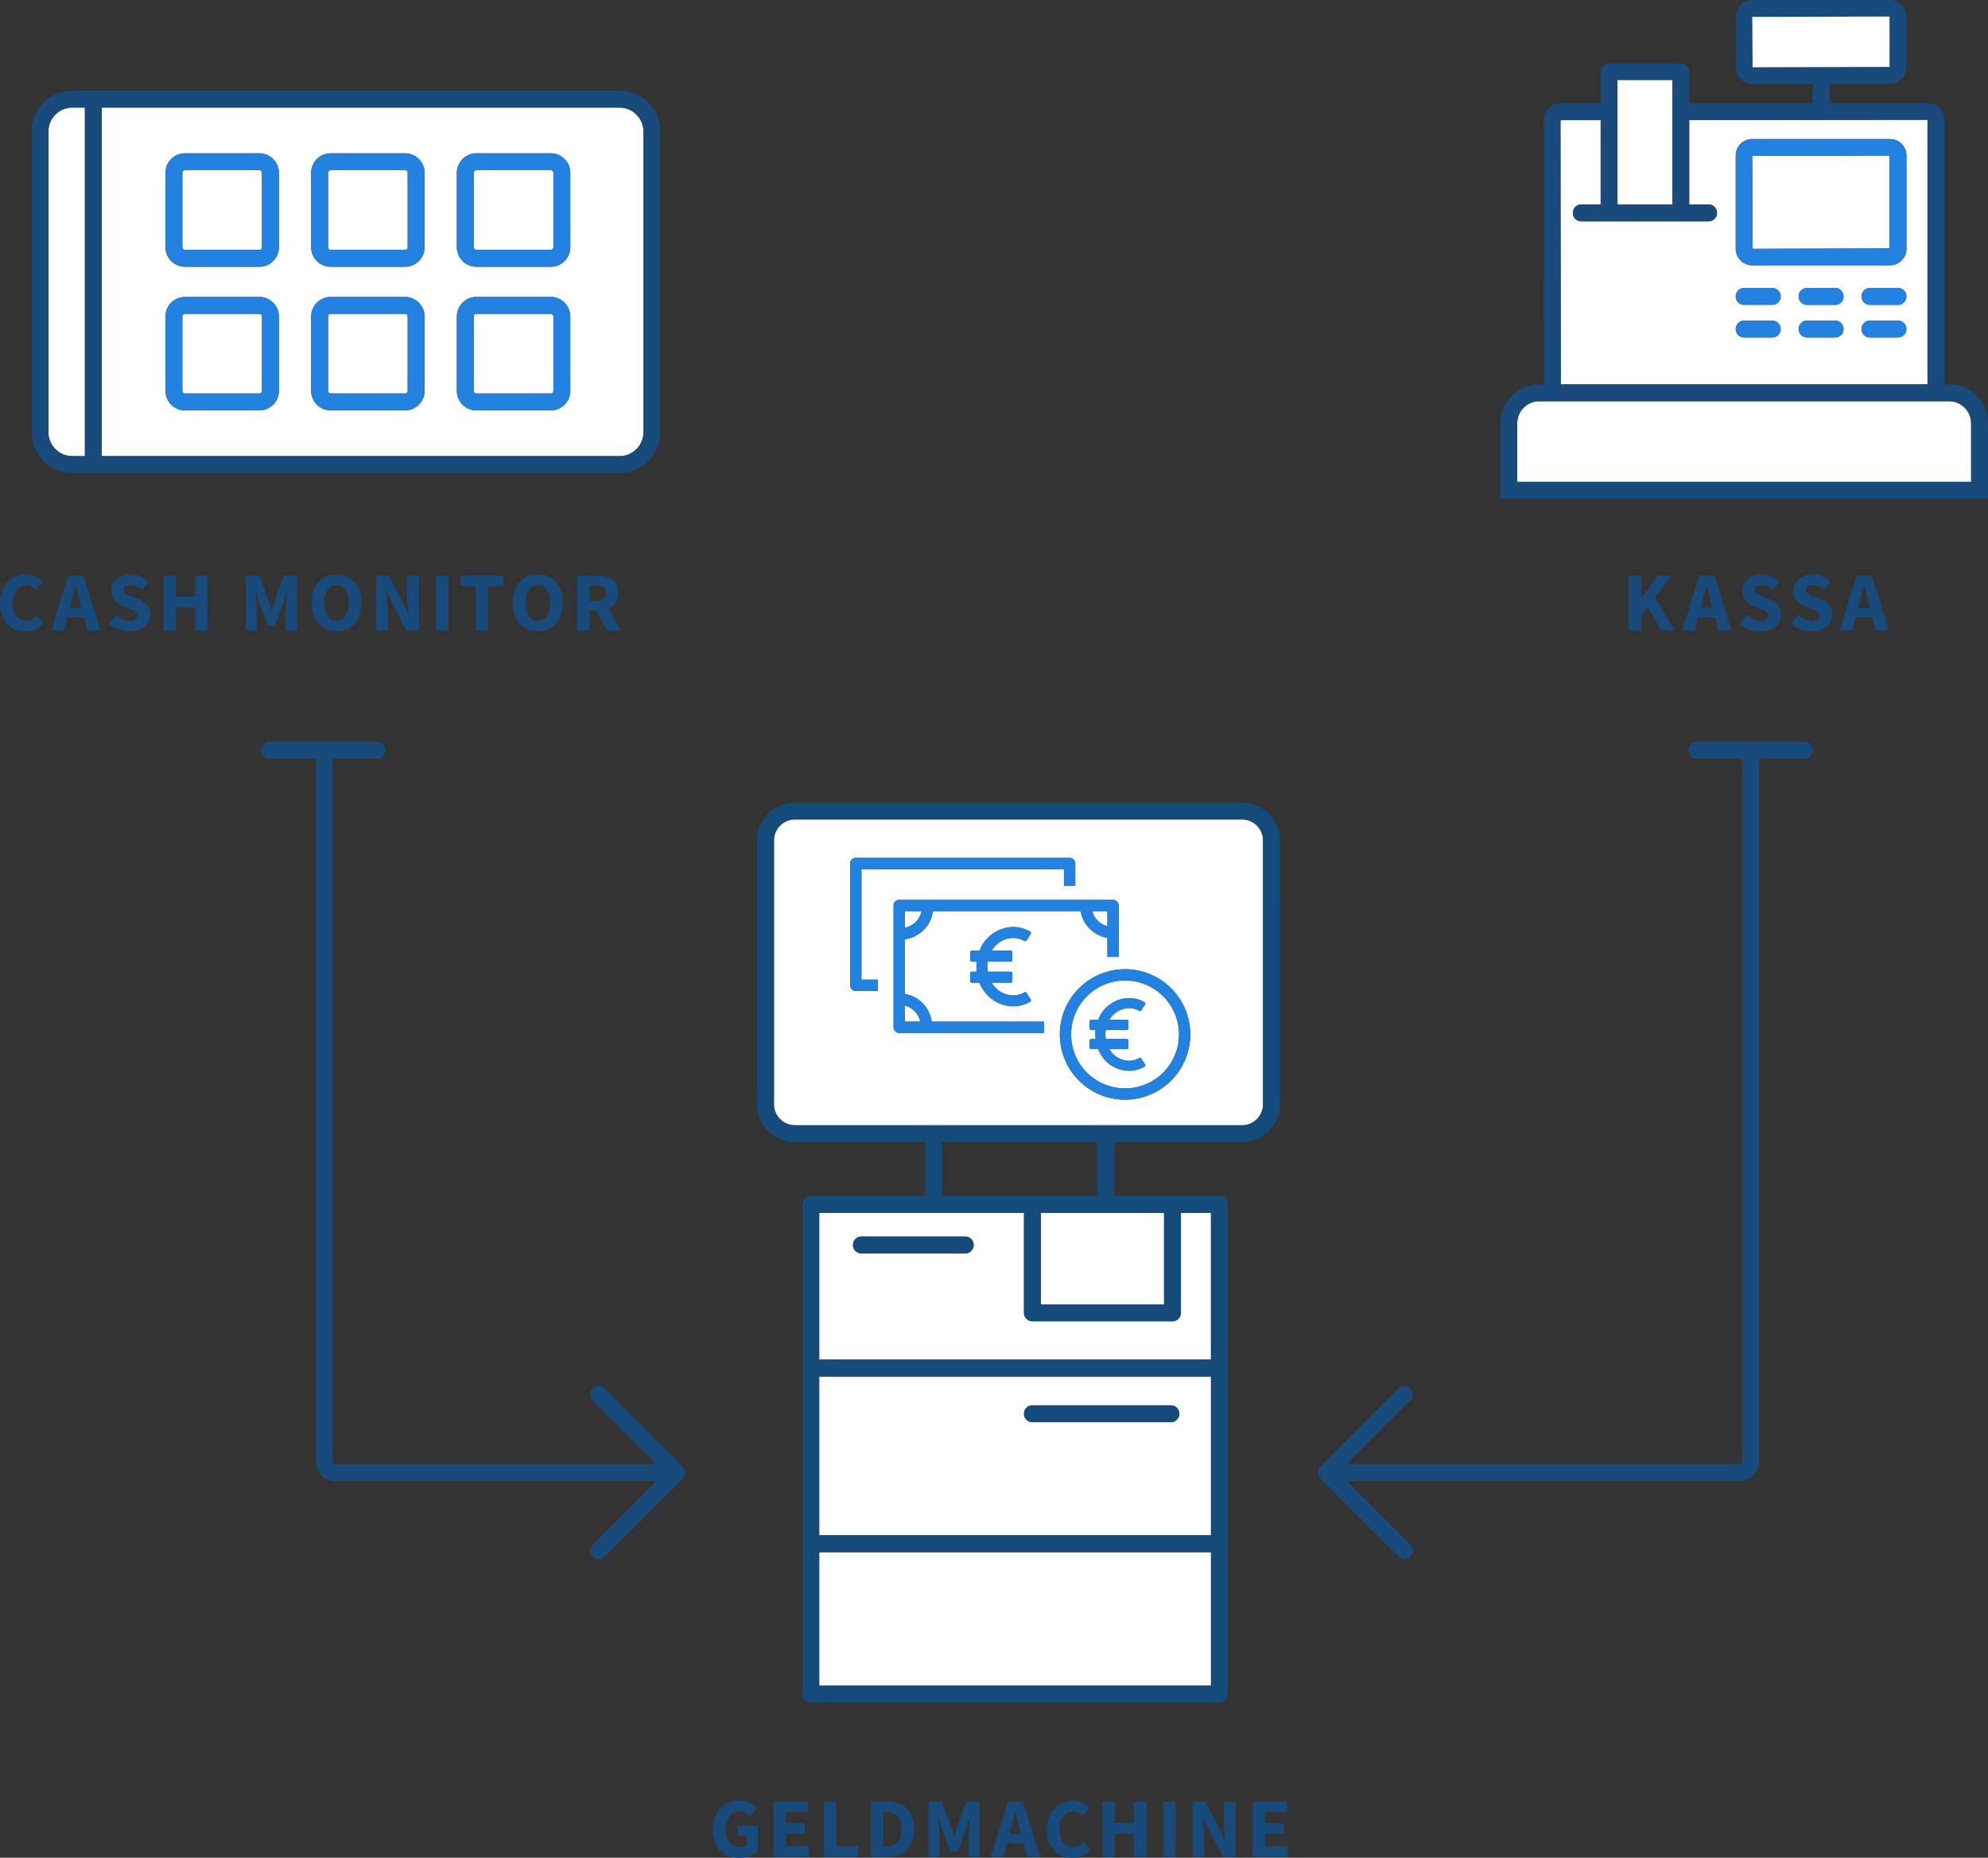
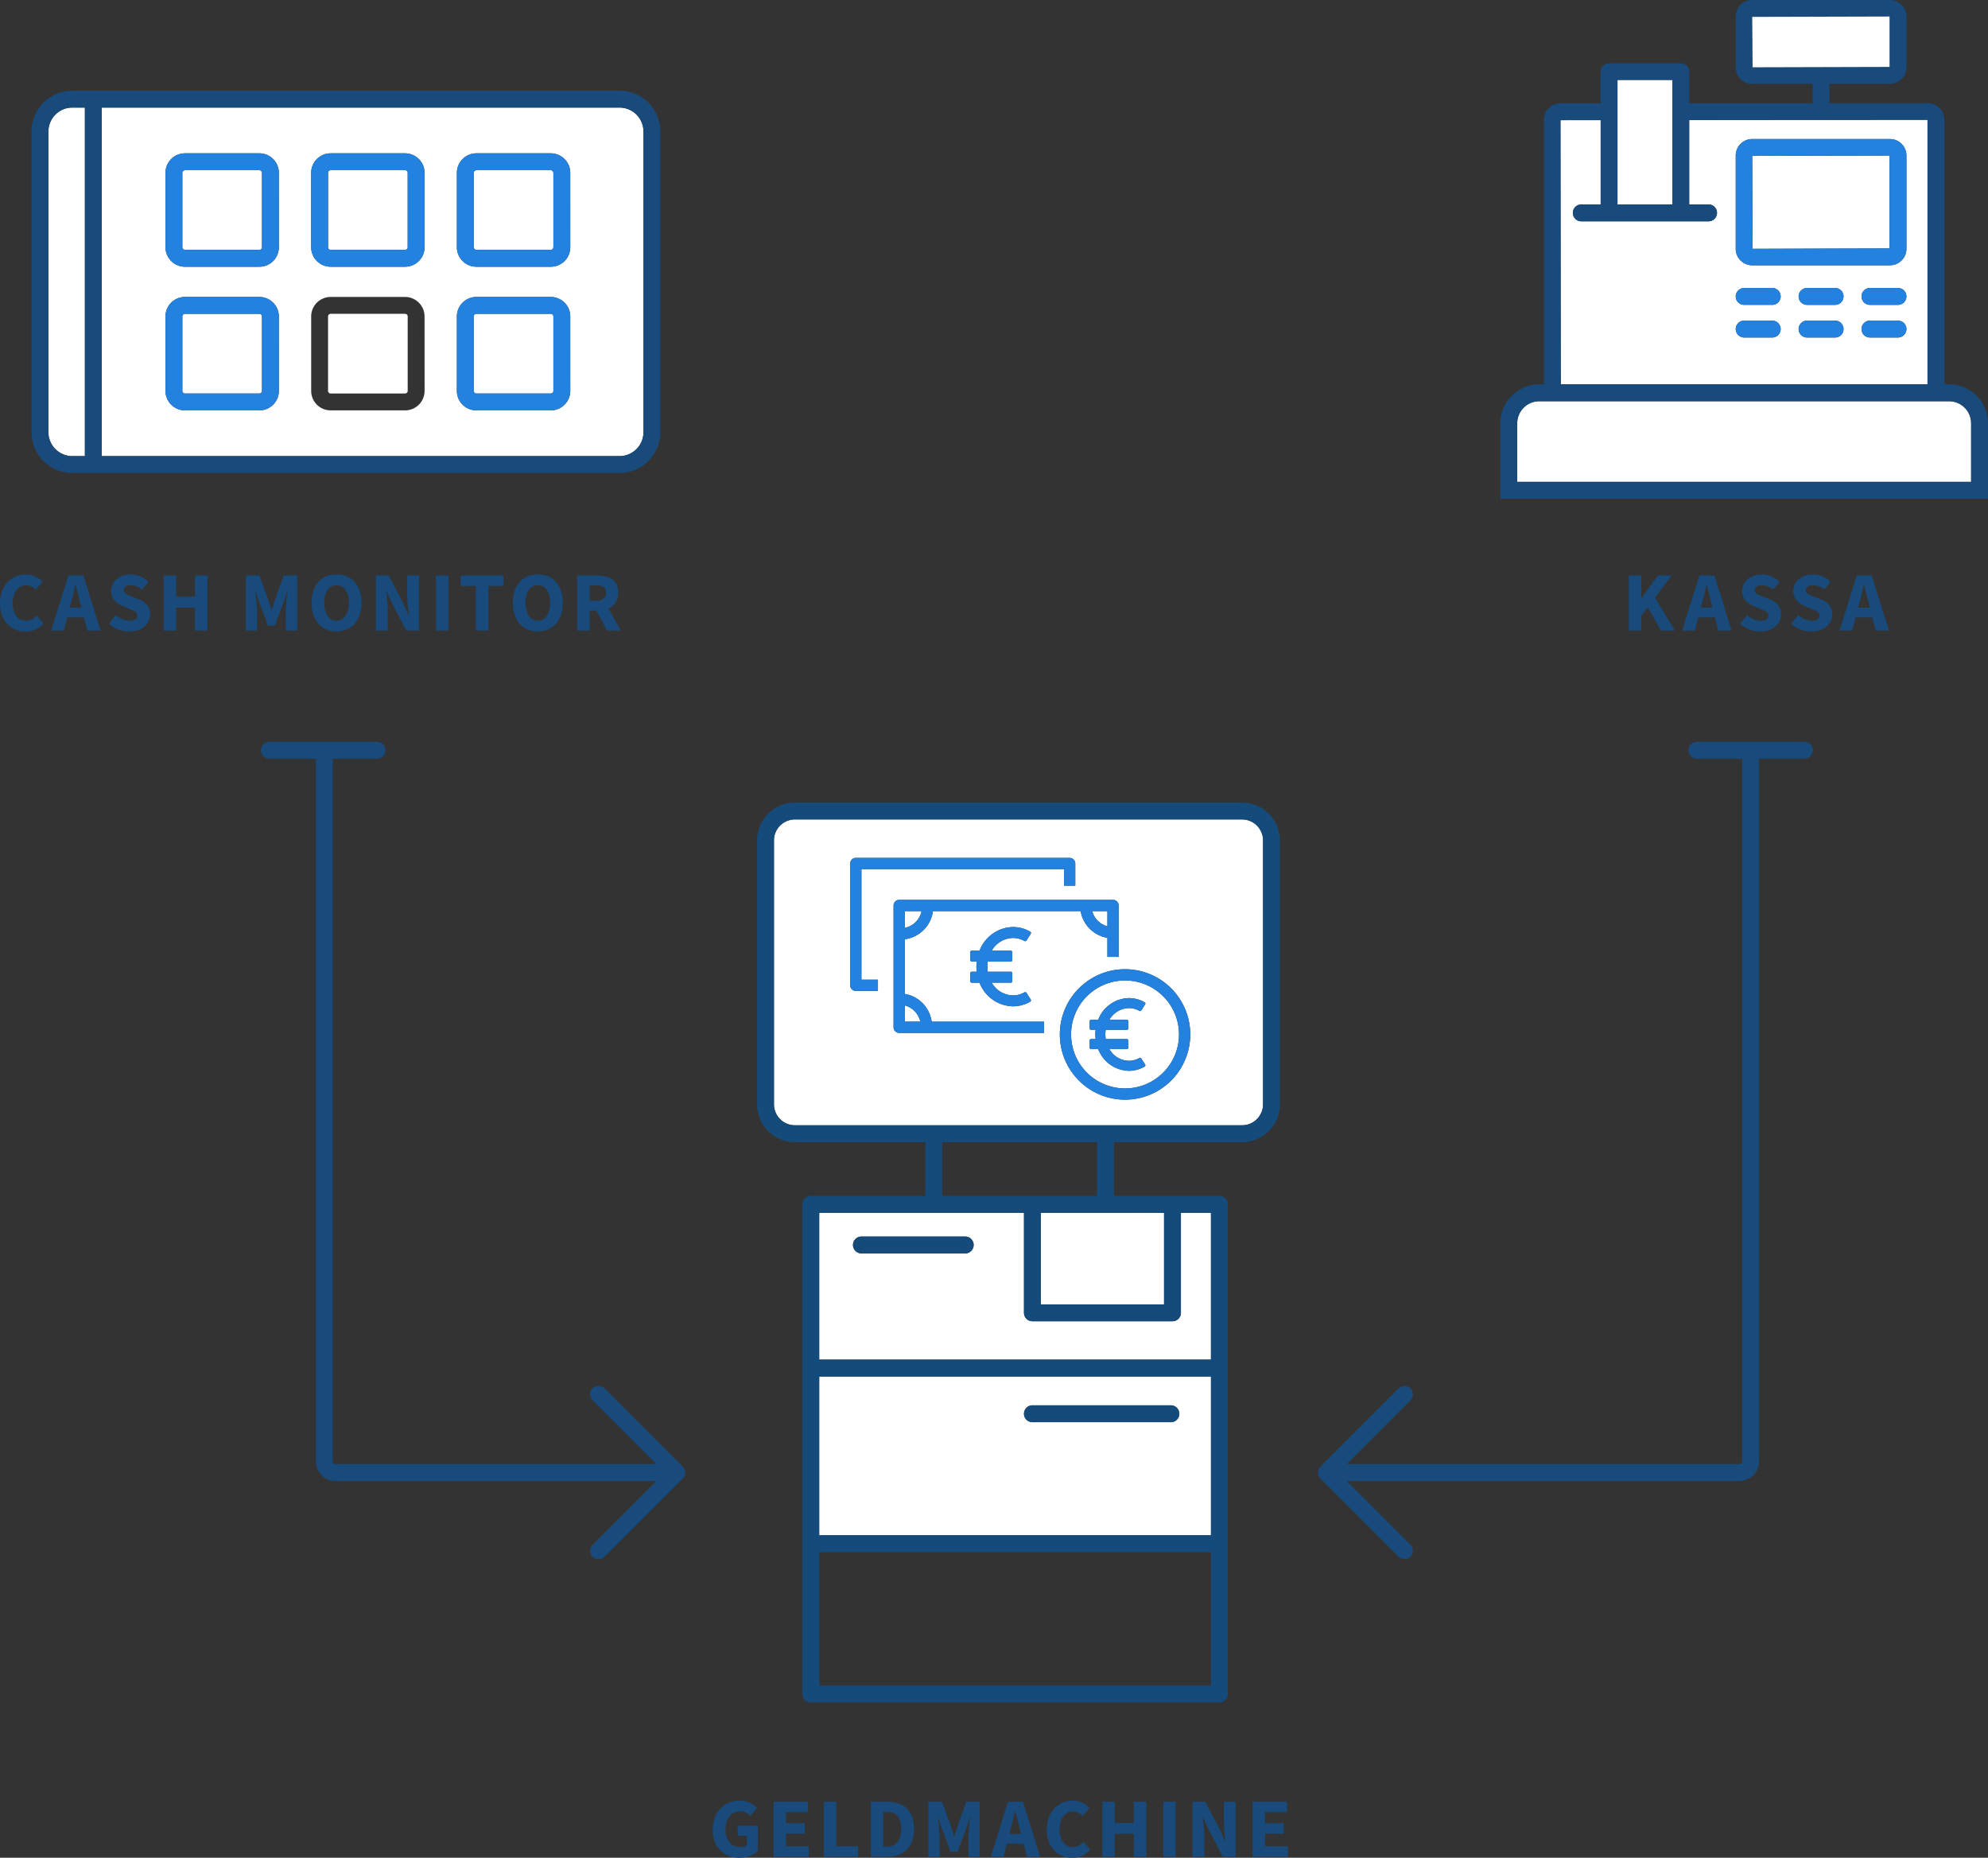
<svg xmlns="http://www.w3.org/2000/svg" width="353.38" height="330.152" viewBox="0 0 353.38 330.152">
  <rect x="0" y="0" width="353.38" height="330.152" fill="#333333" stroke="none" />
  <g id="Group_5590" data-name="Group 5590" transform="translate(-39.798 -532.538)">
    <path id="Path_1493" data-name="Path 1493" d="M99.62,636.535a1.851,1.851,0,0,0-1.589.825,3.919,3.919,0,0,0-.585,2.3A4.129,4.129,0,0,0,98.031,642a1.9,1.9,0,0,0,3.18,0,4.137,4.137,0,0,0,.585-2.348,3.927,3.927,0,0,0-.585-2.3A1.853,1.853,0,0,0,99.62,636.535Z" fill="none" />
    <path id="Path_1494" data-name="Path 1494" d="M53.651,638.081c-.13-.551-.26-1.08-.39-1.591H53.2q-.18.781-.368,1.6t-.4,1.553l-.24.9h2.085l-.225-.9Q53.845,638.9,53.651,638.081Z" fill="none" />
    <path id="Path_1495" data-name="Path 1495" d="M234.81,745.075v-9.557H207.288v9.557H234.81Z" fill="none" />
    <path id="Path_1496" data-name="Path 1496" d="M220.672,856q-.195-.825-.39-1.59h-.06q-.18.78-.367,1.6t-.4,1.552l-.24.9H221.3l-.225-.9Q220.867,856.824,220.672,856Z" fill="none" />
    <path id="Path_1497" data-name="Path 1497" d="M199.235,855.167a2.054,2.054,0,0,0-.87-.5,4.073,4.073,0,0,0-1.141-.15H196.8v6.21h.419a3.7,3.7,0,0,0,1.141-.165,2.1,2.1,0,0,0,.87-.533,2.509,2.509,0,0,0,.562-.967,4.691,4.691,0,0,0,.2-1.485,4.572,4.572,0,0,0-.2-1.463A2.374,2.374,0,0,0,199.235,855.167Z" fill="none" />
-     <path id="Path_1498" data-name="Path 1498" d="M135.4,636.535a1.852,1.852,0,0,0-1.59.825,3.92,3.92,0,0,0-.584,2.3,4.129,4.129,0,0,0,.584,2.348,1.9,1.9,0,0,0,3.181,0,4.137,4.137,0,0,0,.585-2.348,3.927,3.927,0,0,0-.585-2.3A1.853,1.853,0,0,0,135.4,636.535Z" fill="none" />
    <path id="Path_1499" data-name="Path 1499" d="M371.54,638.081c-.129-.551-.259-1.08-.389-1.591h-.061q-.178.781-.367,1.6t-.4,1.553l-.241.9h2.085l-.224-.9Q371.734,638.9,371.54,638.081Z" fill="none" />
    <path id="Path_1500" data-name="Path 1500" d="M343.98,639.641q-.212-.736-.4-1.56c-.13-.551-.26-1.08-.39-1.591h-.061q-.178.781-.367,1.6t-.4,1.553l-.24.9H344.2Z" fill="none" />
    <path id="Path_1501" data-name="Path 1501" d="M147.071,636.851a2.528,2.528,0,0,0-1.327-.286H144.6v2.746h1.141a2.071,2.071,0,0,0,1.327-.368,1.311,1.311,0,0,0,.458-1.087A1.089,1.089,0,0,0,147.071,636.851Z" fill="none" />
    <path id="Path_1502" data-name="Path 1502" d="M382.424,600.845V553.83l-42.358.043v14.995h3.441a1.5,1.5,0,0,1,0,3H320.884a1.5,1.5,0,0,1,0-3h3.443V553.889l-7.146.008.055,46.948ZM366,592.518h-4.984a1.5,1.5,0,0,1,0-3H366a1.5,1.5,0,0,1,0,3Zm0-5.8h-4.984a1.5,1.5,0,0,1,0-3H366a1.5,1.5,0,0,1,0,3Zm11.179,5.8h-4.984a1.5,1.5,0,0,1,0-3h4.984a1.5,1.5,0,0,1,0,3Zm0-5.8h-4.984a1.5,1.5,0,0,1,0-3h4.984a1.5,1.5,0,0,1,0,3Zm-28.842-26.539a2.938,2.938,0,0,1,2.933-2.934h24.476a2.937,2.937,0,0,1,2.933,2.934v16.572a2.936,2.936,0,0,1-2.933,2.933H351.269a2.937,2.937,0,0,1-2.933-2.933Zm1.5,23.539h4.985a1.5,1.5,0,0,1,0,3h-4.985a1.5,1.5,0,0,1,0-3Zm0,5.8h4.985a1.5,1.5,0,0,1,0,3h-4.985a1.5,1.5,0,0,1,0-3Z" fill="#fff" />
    <path id="Path_1503" data-name="Path 1503" d="M375.678,576.684v-16.5l-24.409.066.067,16.506Z" fill="#fff" />
    <path id="Path_1504" data-name="Path 1504" d="M386.265,603.845H313.407a3.916,3.916,0,0,0-3.912,3.912v10.414h80.683V607.757A3.917,3.917,0,0,0,386.265,603.845Z" fill="#fff" />
    <path id="Path_1505" data-name="Path 1505" d="M386.265,600.845h-.841V553.83a2.936,2.936,0,0,0-2.932-2.933H365.007v-3.466h10.738a2.937,2.937,0,0,0,2.933-2.934v-9.025a2.937,2.937,0,0,0-2.933-2.934H351.269a2.937,2.937,0,0,0-2.933,2.934V544.5a2.938,2.938,0,0,0,2.933,2.934h10.738V550.9H340.066v-5.616a1.5,1.5,0,0,0-1.5-1.5H325.827a1.5,1.5,0,0,0-1.5,1.5V550.9h-7.146a2.938,2.938,0,0,0-2.934,2.933v47.015h-.84a6.919,6.919,0,0,0-6.912,6.912v13.414h86.683V607.757A6.92,6.92,0,0,0,386.265,600.845ZM351.336,544.5l-.067-8.959,24.409-.066v8.959Zm-24.009,2.284h9.739v22.087h-9.739Zm-3,7.108v14.979h-3.443a1.5,1.5,0,0,0,0,3h22.623a1.5,1.5,0,0,0,0-3h-3.441V553.873l42.358-.043v47.015H317.236l-.055-46.948Zm65.851,64.282H309.495V607.757a3.916,3.916,0,0,1,3.912-3.912h72.858a3.917,3.917,0,0,1,3.913,3.912Z" fill="#184a7b" />
    <path id="Path_1506" data-name="Path 1506" d="M351.269,579.684h24.476a2.936,2.936,0,0,0,2.933-2.933V560.179a2.937,2.937,0,0,0-2.933-2.934H351.269a2.938,2.938,0,0,0-2.933,2.934v16.572A2.937,2.937,0,0,0,351.269,579.684Zm24.409-19.505v16.505l-24.342.067-.067-16.506Z" fill="#2382df" />
-     <path id="Path_1507" data-name="Path 1507" d="M375.678,535.472l-24.409.066.067,8.959,24.342-.066Z" fill="#fff" />
+     <path id="Path_1507" data-name="Path 1507" d="M375.678,535.472l-24.409.066.067,8.959,24.342-.066" fill="#fff" />
    <rect id="Rectangle_5113" data-name="Rectangle 5113" width="9.739" height="22.087" transform="translate(327.327 546.781)" fill="#fff" />
    <path id="Path_1508" data-name="Path 1508" d="M349.836,586.718h4.985a1.5,1.5,0,0,0,0-3h-4.985a1.5,1.5,0,0,0,0,3Z" fill="#2382df" />
    <path id="Path_1509" data-name="Path 1509" d="M349.836,592.518h4.985a1.5,1.5,0,0,0,0-3h-4.985a1.5,1.5,0,0,0,0,3Z" fill="#2382df" />
    <path id="Path_1510" data-name="Path 1510" d="M366,583.718h-4.984a1.5,1.5,0,0,0,0,3H366a1.5,1.5,0,0,0,0-3Z" fill="#2382df" />
    <path id="Path_1511" data-name="Path 1511" d="M366,589.518h-4.984a1.5,1.5,0,0,0,0,3H366a1.5,1.5,0,0,0,0-3Z" fill="#2382df" />
    <path id="Path_1512" data-name="Path 1512" d="M377.178,583.718h-4.984a1.5,1.5,0,0,0,0,3h4.984a1.5,1.5,0,0,0,0-3Z" fill="#2382df" />
    <path id="Path_1513" data-name="Path 1513" d="M377.178,589.518h-4.984a1.5,1.5,0,0,0,0,3h4.984a1.5,1.5,0,0,0,0-3Z" fill="#2382df" />
    <path id="Path_1514" data-name="Path 1514" d="M329.336,634.811v9.78h2.205v-2.625l1.141-1.5,2.385,4.125h2.415l-3.5-5.88,2.955-3.9h-2.43l-2.91,4h-.061v-4Z" fill="#184a7b" />
    <path id="Path_1515" data-name="Path 1515" d="M341.669,642.266h2.986l.6,2.325h2.34l-3.06-9.78H341.88l-3.06,9.78h2.25Zm.691-2.625q.209-.736.4-1.553t.367-1.6h.061c.13.511.26,1.04.39,1.591s.264,1.069.4,1.56l.224.9H342.12Z" fill="#184a7b" />
    <path id="Path_1516" data-name="Path 1516" d="M352.763,642.865a3.054,3.054,0,0,1-1.253-.284,4.761,4.761,0,0,1-1.162-.735l-1.261,1.514a4.967,4.967,0,0,0,1.7,1.058,5.479,5.479,0,0,0,1.913.353,4.58,4.58,0,0,0,1.56-.248,3.578,3.578,0,0,0,1.162-.66,2.778,2.778,0,0,0,.968-2.123,2.542,2.542,0,0,0-.518-1.665,3.427,3.427,0,0,0-1.418-.989l-1.259-.511c-.21-.09-.406-.172-.585-.247a3.2,3.2,0,0,1-.473-.24,1.081,1.081,0,0,1-.314-.285.635.635,0,0,1-.114-.382.748.748,0,0,1,.338-.652,1.567,1.567,0,0,1,.907-.234,2.734,2.734,0,0,1,1.066.2,4.3,4.3,0,0,1,.96.577l1.125-1.394a4.266,4.266,0,0,0-1.463-.96,4.544,4.544,0,0,0-1.688-.33,4.189,4.189,0,0,0-1.4.225,3.406,3.406,0,0,0-1.1.623,2.808,2.808,0,0,0-.72.929,2.591,2.591,0,0,0-.255,1.133,2.671,2.671,0,0,0,.165.967,2.518,2.518,0,0,0,.442.75,3.148,3.148,0,0,0,.63.562,3.808,3.808,0,0,0,.728.391l1.274.54.578.247a2.681,2.681,0,0,1,.45.24.939.939,0,0,1,.285.292.759.759,0,0,1,.1.391.817.817,0,0,1-.337.689A1.7,1.7,0,0,1,352.763,642.865Z" fill="#184a7b" />
    <path id="Path_1517" data-name="Path 1517" d="M363.538,639.086l-1.26-.511q-.315-.135-.585-.247a3.19,3.19,0,0,1-.472-.24,1.085,1.085,0,0,1-.315-.285.635.635,0,0,1-.113-.382.747.747,0,0,1,.337-.652,1.571,1.571,0,0,1,.908-.234,2.732,2.732,0,0,1,1.065.2,4.254,4.254,0,0,1,.96.577l1.125-1.394a4.271,4.271,0,0,0-1.462-.96,4.552,4.552,0,0,0-1.688-.33,4.185,4.185,0,0,0-1.4.225,3.4,3.4,0,0,0-1.1.623,2.8,2.8,0,0,0-.721.929,2.591,2.591,0,0,0-.255,1.133,2.672,2.672,0,0,0,.165.967,2.561,2.561,0,0,0,.442.75,3.2,3.2,0,0,0,.63.562,3.837,3.837,0,0,0,.728.391l1.275.54.577.247a2.693,2.693,0,0,1,.451.24.95.95,0,0,1,.285.292.769.769,0,0,1,.1.391.815.815,0,0,1-.338.689,1.7,1.7,0,0,1-1.027.255,3.058,3.058,0,0,1-1.253-.284,4.762,4.762,0,0,1-1.162-.735l-1.26,1.514a4.972,4.972,0,0,0,1.7,1.058,5.481,5.481,0,0,0,1.914.353,4.574,4.574,0,0,0,1.559-.248,3.557,3.557,0,0,0,1.162-.66,2.769,2.769,0,0,0,.968-2.123,2.537,2.537,0,0,0-.518-1.665A3.423,3.423,0,0,0,363.538,639.086Z" fill="#184a7b" />
    <path id="Path_1518" data-name="Path 1518" d="M369.846,634.811l-3.06,9.78h2.25l.6-2.325h2.985l.6,2.325h2.34l-3.061-9.78Zm.239,5.73.241-.9q.209-.736.4-1.553t.367-1.6h.061c.13.511.26,1.04.389,1.591s.265,1.069.406,1.56l.224.9Z" fill="#184a7b" />
    <path id="Path_1519" data-name="Path 1519" d="M170.937,858.8h1.62v1.68a1.191,1.191,0,0,1-.464.225,2.3,2.3,0,0,1-.585.075,2.508,2.508,0,0,1-2.063-.833,3.6,3.6,0,0,1-.682-2.346,4.319,4.319,0,0,1,.187-1.321,2.853,2.853,0,0,1,.532-.99,2.348,2.348,0,0,1,.818-.622,2.448,2.448,0,0,1,1.043-.218,2.2,2.2,0,0,1,1.049.225,4.261,4.261,0,0,1,.795.555l1.156-1.41a4.679,4.679,0,0,0-1.245-.884,3.981,3.981,0,0,0-1.831-.391,4.954,4.954,0,0,0-1.844.345A4.4,4.4,0,0,0,167.9,853.9a4.722,4.722,0,0,0-1.028,1.613,6.509,6.509,0,0,0-.007,4.335,4.41,4.41,0,0,0,1.012,1.567,4.249,4.249,0,0,0,1.523.952,5.415,5.415,0,0,0,1.883.324,4.893,4.893,0,0,0,1.875-.346,4.222,4.222,0,0,0,1.35-.84V857h-3.571Z" fill="#184a7b" />
    <path id="Path_1520" data-name="Path 1520" d="M179.513,858.4h3.33v-1.846h-3.33v-1.965h3.915V852.73h-6.12v9.779h6.27v-1.859h-4.065Z" fill="#184a7b" />
    <path id="Path_1521" data-name="Path 1521" d="M188.451,852.73h-2.205v9.779h6.075v-1.859h-3.87Z" fill="#184a7b" />
    <path id="Path_1522" data-name="Path 1522" d="M200.93,853.892a4.069,4.069,0,0,0-1.545-.878,6.7,6.7,0,0,0-2.025-.284H194.6v9.779h2.881a6.021,6.021,0,0,0,1.957-.3,4.02,4.02,0,0,0,1.508-.907,4.071,4.071,0,0,0,.975-1.538,6.289,6.289,0,0,0,.345-2.19,6.166,6.166,0,0,0-.345-2.175A3.861,3.861,0,0,0,200.93,853.892Zm-1.133,5.167a2.509,2.509,0,0,1-.562.967,2.1,2.1,0,0,1-.87.533,3.7,3.7,0,0,1-1.141.165H196.8v-6.21h.419a4.073,4.073,0,0,1,1.141.15,2.054,2.054,0,0,1,.87.5,2.374,2.374,0,0,1,.562.944,4.572,4.572,0,0,1,.2,1.463A4.691,4.691,0,0,1,199.8,859.059Z" fill="#184a7b" />
    <path id="Path_1523" data-name="Path 1523" d="M210.008,857.079q-.15.435-.278.893t-.277.907h-.061q-.15-.45-.284-.907t-.285-.893l-1.576-4.349h-2.415v9.779h1.98v-3.585c0-.24-.009-.505-.029-.795s-.045-.582-.076-.877-.059-.585-.089-.87-.061-.548-.09-.788h.06l.78,2.325,1.4,3.735h1.214l1.395-3.735.8-2.325h.059q-.044.36-.089.788t-.09.87c-.031.295-.055.587-.075.877s-.03.555-.03.795v3.585h2.01V852.73h-2.4Z" fill="#184a7b" />
    <path id="Path_1524" data-name="Path 1524" d="M218.977,852.73l-3.06,9.779h2.25l.6-2.325h2.985l.6,2.325h2.34l-3.06-9.779Zm.24,5.729.24-.9q.21-.735.4-1.552t.367-1.6h.06q.2.765.39,1.59t.4,1.56l.225.9Z" fill="#184a7b" />
    <path id="Path_1525" data-name="Path 1525" d="M231.582,860.522a2.177,2.177,0,0,1-1.072.262,2.066,2.066,0,0,1-1.724-.833,3.746,3.746,0,0,1-.646-2.346,4.318,4.318,0,0,1,.188-1.321,3.091,3.091,0,0,1,.509-.99,2.216,2.216,0,0,1,.766-.622,2.083,2.083,0,0,1,.937-.218,1.97,1.97,0,0,1,.938.218,3.728,3.728,0,0,1,.787.562l1.17-1.41a4.675,4.675,0,0,0-1.245-.892,3.678,3.678,0,0,0-1.7-.383,4.618,4.618,0,0,0-1.77.345,4.236,4.236,0,0,0-1.47,1.005,4.909,4.909,0,0,0-1.005,1.613,5.878,5.878,0,0,0-.375,2.167,6.026,6.026,0,0,0,.36,2.168,4.464,4.464,0,0,0,.983,1.567,4.112,4.112,0,0,0,1.447.952,4.779,4.779,0,0,0,1.755.324,3.973,3.973,0,0,0,3.165-1.441l-1.17-1.38A3.3,3.3,0,0,1,231.582,860.522Z" fill="#184a7b" />
    <path id="Path_1526" data-name="Path 1526" d="M241.331,856.494h-3.375V852.73h-2.205v9.779h2.205v-4.08h3.375v4.08h2.22V852.73h-2.22Z" fill="#184a7b" />
    <rect id="Rectangle_5114" data-name="Rectangle 5114" width="2.205" height="9.779" transform="translate(246.561 852.73)" fill="#184a7b" />
    <path id="Path_1527" data-name="Path 1527" d="M257.342,856.179a17.852,17.852,0,0,0,.1,1.83q.1.96.173,1.74h-.061l-.96-2.16-2.55-4.859h-2.265v9.779h2.1v-3.465a17.265,17.265,0,0,0-.1-1.8c-.066-.62-.122-1.2-.173-1.74h.06l.96,2.13,2.55,4.875h2.265V852.73h-2.1Z" fill="#184a7b" />
    <path id="Path_1528" data-name="Path 1528" d="M264.658,858.4h3.33v-1.846h-3.33v-1.965h3.915V852.73h-6.12v9.779h6.27v-1.859h-4.064Z" fill="#184a7b" />
    <path id="Path_1529" data-name="Path 1529" d="M185.42,805.387h69.636v-28.22H185.42Zm37.9-23.1h24.61a1.5,1.5,0,0,1,0,3h-24.61a1.5,1.5,0,0,1,0-3Z" fill="#fff" />
-     <rect id="Rectangle_5115" data-name="Rectangle 5115" width="69.636" height="23.711" transform="translate(185.42 808.387)" fill="#fff" />
    <path id="Path_1530" data-name="Path 1530" d="M221.816,765.849V748.075h-36.4v26.092h69.636V748.075h-5.34v17.774a1.5,1.5,0,0,1-1.5,1.5h-24.9A1.5,1.5,0,0,1,221.816,765.849ZM211.369,755.29H192.922a1.5,1.5,0,0,1,0-3h18.447a1.5,1.5,0,1,1,0,3Z" fill="#fff" />
    <rect id="Rectangle_5116" data-name="Rectangle 5116" width="21.9" height="16.273" transform="translate(224.816 748.075)" fill="#fff" />
    <path id="Path_1531" data-name="Path 1531" d="M239.783,706.784a9.592,9.592,0,1,0,9.592,9.592A9.6,9.6,0,0,0,239.783,706.784Zm3.484,15.3a5.6,5.6,0,0,1-2.8.755,5.976,5.976,0,0,1-5.456-3.856h-1.261a.252.252,0,0,1-.252-.252v-1.277a.252.252,0,0,1,.252-.253h.8a6.715,6.715,0,0,1,0-1.652h-.8a.252.252,0,0,1-.252-.252v-1.277a.252.252,0,0,1,.252-.252h1.261a5.976,5.976,0,0,1,5.456-3.856,5.6,5.6,0,0,1,2.8.755.253.253,0,0,1,.087.355l-.688,1.078a.252.252,0,0,1-.336.084,3.811,3.811,0,0,0-1.861-.49A4.084,4.084,0,0,0,237,713.769h3.1a.252.252,0,0,1,.252.252V715.3a.252.252,0,0,1-.252.252h-3.748a5.125,5.125,0,0,0,0,1.652H240.1a.252.252,0,0,1,.252.253v1.277a.252.252,0,0,1-.252.252H237a4.084,4.084,0,0,0,3.472,2.074,3.822,3.822,0,0,0,1.861-.49.252.252,0,0,1,.336.084l.688,1.077A.254.254,0,0,1,243.267,722.085Z" fill="#fff" />
    <path id="Path_1532" data-name="Path 1532" d="M203.613,694.459h-2.979v2.973A3.8,3.8,0,0,0,203.613,694.459Z" fill="#fff" />
    <path id="Path_1533" data-name="Path 1533" d="M236.645,697.158v-2.7h-2.7A3.789,3.789,0,0,0,236.645,697.158Z" fill="#fff" />
    <path id="Path_1534" data-name="Path 1534" d="M200.634,711.226V714.1h2.752A3.8,3.8,0,0,0,200.634,711.226Z" fill="#fff" />
    <path id="Path_1535" data-name="Path 1535" d="M260.583,678.165H181.1a3.73,3.73,0,0,0-3.726,3.726v46.9a3.73,3.73,0,0,0,3.726,3.726h79.487a3.73,3.73,0,0,0,3.727-3.726v-46.9A3.73,3.73,0,0,0,260.583,678.165Zm-64.725,30.478h-3.936a1,1,0,0,1-1-1V686a1,1,0,0,1,1-1h38.012a1,1,0,0,1,1,1v3.936h-2V687H192.922v19.646h2.936Zm29.526,7.462h-25.75a1,1,0,0,1-1-1V693.459a1,1,0,0,1,1-1h38.011a1,1,0,0,1,1,1v9.131h-2v-3.381a5.8,5.8,0,0,1-4.756-4.75H205.635a5.8,5.8,0,0,1-5,4.995v9.72a5.8,5.8,0,0,1,4.776,4.931h19.974ZM213.365,704.33a7.647,7.647,0,0,1,.055-.9h-.876a.275.275,0,0,1-.275-.275v-1.392a.275.275,0,0,1,.275-.275h1.375a6.517,6.517,0,0,1,5.948-4.2,6.109,6.109,0,0,1,3.051.823.277.277,0,0,1,.1.388l-.75,1.175a.276.276,0,0,1-.366.091,4.168,4.168,0,0,0-2.03-.534,4.452,4.452,0,0,0-3.785,2.261h3.384a.275.275,0,0,1,.275.275v1.392a.275.275,0,0,1-.275.275H215.38a5.591,5.591,0,0,0,0,1.8h4.086a.276.276,0,0,1,.275.276V706.9a.275.275,0,0,1-.275.275h-3.384a4.452,4.452,0,0,0,3.785,2.261,4.159,4.159,0,0,0,2.03-.535.274.274,0,0,1,.365.092l.751,1.175a.276.276,0,0,1-.1.387,6.1,6.1,0,0,1-3.051.824,6.517,6.517,0,0,1-5.948-4.2h-1.375a.275.275,0,0,1-.275-.275v-1.392a.276.276,0,0,1,.275-.276h.876A7.629,7.629,0,0,1,213.365,704.33Zm26.418,23.639a11.592,11.592,0,1,1,11.592-11.593A11.605,11.605,0,0,1,239.783,727.969Z" fill="#fff" />
    <path id="Path_1536" data-name="Path 1536" d="M267.31,728.793v-46.9a6.734,6.734,0,0,0-6.727-6.726H181.1a6.734,6.734,0,0,0-6.726,6.726v46.9a6.734,6.734,0,0,0,6.726,6.726h23.192v9.556H183.92a1.5,1.5,0,0,0-1.5,1.5V833.6a1.5,1.5,0,0,0,1.5,1.5h72.636a1.5,1.5,0,0,0,1.5-1.5V746.575a1.5,1.5,0,0,0-1.5-1.5H237.81v-9.556h22.773A6.734,6.734,0,0,0,267.31,728.793ZM255.056,832.1H185.42V808.387h69.636Zm0-26.711H185.42v-28.22h69.636Zm-5.34-39.538V748.075h5.34v26.092H185.42V748.075h36.4v17.774a1.5,1.5,0,0,0,1.5,1.5h24.9A1.5,1.5,0,0,0,249.716,765.849Zm-42.428-20.774v-9.556H234.81v9.556H207.288Zm39.428,3v16.274h-21.9V748.075Zm17.594-19.282a3.73,3.73,0,0,1-3.727,3.726H181.1a3.73,3.73,0,0,1-3.726-3.726v-46.9a3.73,3.73,0,0,1,3.726-3.726h79.487a3.73,3.73,0,0,1,3.727,3.726Z" fill="#154b7b" />
    <path id="Path_1537" data-name="Path 1537" d="M211.369,752.29H192.922a1.5,1.5,0,0,0,0,3h18.447a1.5,1.5,0,1,0,0-3Z" fill="#154b7b" />
    <path id="Path_1538" data-name="Path 1538" d="M223.316,785.287h24.61a1.5,1.5,0,0,0,0-3h-24.61a1.5,1.5,0,0,0,0,3Z" fill="#154b7b" />
    <path id="Path_1539" data-name="Path 1539" d="M192.922,687h36.012v2.936h2V686a1,1,0,0,0-1-1H191.922a1,1,0,0,0-1,1v21.646a1,1,0,0,0,1,1h3.936v-2h-2.936Z" fill="#2382df" />
    <path id="Path_1540" data-name="Path 1540" d="M212.269,705.506V706.9a.275.275,0,0,0,.275.275h1.375a6.517,6.517,0,0,0,5.948,4.2,6.1,6.1,0,0,0,3.051-.824.276.276,0,0,0,.1-.387l-.751-1.175a.274.274,0,0,0-.365-.092,4.159,4.159,0,0,1-2.03.535,4.452,4.452,0,0,1-3.785-2.261h3.384a.275.275,0,0,0,.275-.275v-1.392a.276.276,0,0,0-.275-.276H215.38a5.591,5.591,0,0,1,0-1.8h4.086a.275.275,0,0,0,.275-.275v-1.392a.275.275,0,0,0-.275-.275h-3.384a4.452,4.452,0,0,1,3.785-2.261,4.168,4.168,0,0,1,2.03.534.276.276,0,0,0,.366-.091l.75-1.175a.277.277,0,0,0-.1-.388,6.109,6.109,0,0,0-3.051-.823,6.517,6.517,0,0,0-5.948,4.2h-1.375a.275.275,0,0,0-.275.275v1.392a.275.275,0,0,0,.275.275h.876a7.4,7.4,0,0,0,0,1.8h-.876A.276.276,0,0,0,212.269,705.506Z" fill="#2382df" />
    <path id="Path_1541" data-name="Path 1541" d="M200.634,709.174v-9.72a5.8,5.8,0,0,0,5-4.995h26.254a5.8,5.8,0,0,0,4.756,4.75v3.381h2v-9.131a1,1,0,0,0-1-1H199.634a1,1,0,0,0-1,1V715.1a1,1,0,0,0,1,1h25.75v-2H205.41A5.8,5.8,0,0,0,200.634,709.174Zm36.011-14.715v2.7a3.789,3.789,0,0,1-2.7-2.7Zm-36.011,0h2.979a3.8,3.8,0,0,1-2.979,2.973Zm0,19.646v-2.879a3.8,3.8,0,0,1,2.752,2.879Z" fill="#2382df" />
    <path id="Path_1542" data-name="Path 1542" d="M239.783,704.784a11.592,11.592,0,1,0,11.592,11.592A11.6,11.6,0,0,0,239.783,704.784Zm0,21.185a9.592,9.592,0,1,1,9.592-9.593A9.6,9.6,0,0,1,239.783,725.969Z" fill="#2382df" />
    <path id="Path_1543" data-name="Path 1543" d="M242.666,720.652a.252.252,0,0,0-.336-.084,3.822,3.822,0,0,1-1.861.49A4.084,4.084,0,0,1,237,718.984h3.1a.252.252,0,0,0,.252-.252v-1.277a.252.252,0,0,0-.252-.253h-3.748a5.125,5.125,0,0,1,0-1.652H240.1a.252.252,0,0,0,.252-.252v-1.277a.252.252,0,0,0-.252-.252H237a4.084,4.084,0,0,1,3.472-2.074,3.811,3.811,0,0,1,1.861.49.252.252,0,0,0,.336-.084l.688-1.078a.253.253,0,0,0-.087-.355,5.6,5.6,0,0,0-2.8-.755,5.976,5.976,0,0,0-5.456,3.856h-1.261a.252.252,0,0,0-.252.252V715.3a.252.252,0,0,0,.252.252h.8a6.715,6.715,0,0,0,0,1.652h-.8a.252.252,0,0,0-.252.253v1.277a.252.252,0,0,0,.252.252h1.261a5.976,5.976,0,0,0,5.456,3.856,5.6,5.6,0,0,0,2.8-.755.254.254,0,0,0,.087-.356Z" fill="#2382df" />
    <path id="Path_1544" data-name="Path 1544" d="M45.506,642.6a2.183,2.183,0,0,1-1.073.261,2.071,2.071,0,0,1-1.725-.832,3.755,3.755,0,0,1-.645-2.347,4.322,4.322,0,0,1,.188-1.321,3.088,3.088,0,0,1,.51-.989,2.219,2.219,0,0,1,.765-.623,2.1,2.1,0,0,1,.937-.218,1.981,1.981,0,0,1,.938.218,3.775,3.775,0,0,1,.787.562l1.17-1.41a4.7,4.7,0,0,0-1.245-.892,3.677,3.677,0,0,0-1.695-.382,4.613,4.613,0,0,0-1.77.345,4.244,4.244,0,0,0-1.47,1.005,4.9,4.9,0,0,0-1.005,1.612,5.883,5.883,0,0,0-.375,2.168,6.016,6.016,0,0,0,.36,2.167,4.464,4.464,0,0,0,.983,1.567,4.109,4.109,0,0,0,1.447.953,4.777,4.777,0,0,0,1.755.323,3.972,3.972,0,0,0,3.165-1.44l-1.17-1.381A3.28,3.28,0,0,1,45.506,642.6Z" fill="#184a7b" />
    <path id="Path_1545" data-name="Path 1545" d="M51.956,634.811l-3.06,9.78h2.25l.6-2.325h2.986l.6,2.325h2.34l-3.06-9.78Zm.24,5.73.24-.9q.21-.736.4-1.553t.368-1.6h.06c.13.511.26,1.04.39,1.591s.264,1.069.4,1.56l.225.9Z" fill="#184a7b" />
    <path id="Path_1546" data-name="Path 1546" d="M64.533,639.086l-1.26-.511q-.315-.135-.585-.247a3.142,3.142,0,0,1-.472-.24,1.073,1.073,0,0,1-.315-.285.641.641,0,0,1-.113-.382.747.747,0,0,1,.337-.652,1.568,1.568,0,0,1,.908-.234,2.732,2.732,0,0,1,1.065.2,4.255,4.255,0,0,1,.96.577l1.125-1.394a4.271,4.271,0,0,0-1.462-.96,4.552,4.552,0,0,0-1.688-.33,4.185,4.185,0,0,0-1.4.225,3.411,3.411,0,0,0-1.1.623,2.808,2.808,0,0,0-.72.929,2.591,2.591,0,0,0-.255,1.133,2.672,2.672,0,0,0,.165.967,2.52,2.52,0,0,0,.443.75,3.17,3.17,0,0,0,.629.562,3.807,3.807,0,0,0,.728.391l1.275.54.577.247a2.733,2.733,0,0,1,.451.24.935.935,0,0,1,.284.292.759.759,0,0,1,.1.391.817.817,0,0,1-.337.689,1.7,1.7,0,0,1-1.028.255,3.058,3.058,0,0,1-1.253-.284,4.78,4.78,0,0,1-1.162-.735l-1.26,1.514a4.958,4.958,0,0,0,1.7,1.058,5.47,5.47,0,0,0,1.912.353,4.575,4.575,0,0,0,1.56-.248,3.567,3.567,0,0,0,1.162-.66,2.769,2.769,0,0,0,.968-2.123,2.542,2.542,0,0,0-.517-1.665A3.44,3.44,0,0,0,64.533,639.086Z" fill="#184a7b" />
    <path id="Path_1547" data-name="Path 1547" d="M74.463,638.575H71.088v-3.765H68.883v9.78h2.205v-4.08h3.375v4.08h2.22v-9.78h-2.22Z" fill="#184a7b" />
    <path id="Path_1548" data-name="Path 1548" d="M86.028,640l1.395,3.734h1.215L90.033,640l.8-2.325h.06q-.045.36-.09.787t-.09.87q-.045.442-.075.878t-.03.795v3.585h2.01v-9.78h-2.4l-1.545,4.349c-.1.291-.193.588-.277.893s-.178.607-.278.908h-.06c-.1-.3-.195-.6-.285-.908s-.186-.6-.285-.893l-1.575-4.349H83.493v9.78h1.98v-3.585q0-.36-.03-.795t-.075-.878q-.045-.442-.09-.87t-.09-.787h.06Z" fill="#184a7b" />
    <path id="Path_1549" data-name="Path 1549" d="M101.428,634.968a5.015,5.015,0,0,0-3.615,0,3.906,3.906,0,0,0-1.4.975,4.412,4.412,0,0,0-.908,1.576,6.55,6.55,0,0,0-.322,2.136A6.626,6.626,0,0,0,95.5,641.8a4.622,4.622,0,0,0,.908,1.6,3.906,3.906,0,0,0,1.4,1.013,4.8,4.8,0,0,0,3.615,0,3.9,3.9,0,0,0,1.4-1.013,4.622,4.622,0,0,0,.908-1.6,6.625,6.625,0,0,0,.322-2.146,6.506,6.506,0,0,0-.322-2.122,4.5,4.5,0,0,0-.908-1.583A3.854,3.854,0,0,0,101.428,634.968ZM101.211,642a1.9,1.9,0,0,1-3.18,0,4.129,4.129,0,0,1-.585-2.348,3.919,3.919,0,0,1,.585-2.3,1.945,1.945,0,0,1,3.18,0,3.927,3.927,0,0,1,.585,2.3A4.137,4.137,0,0,1,101.211,642Z" fill="#184a7b" />
    <path id="Path_1550" data-name="Path 1550" d="M109.471,639.716l2.55,4.875h2.265v-9.78h-2.1v3.45a18.135,18.135,0,0,0,.1,1.83q.1.96.173,1.74h-.06l-.96-2.16-2.55-4.86H106.62v9.78h2.1v-3.465a17.292,17.292,0,0,0-.1-1.8q-.1-.929-.172-1.739h.06Z" fill="#184a7b" />
    <rect id="Rectangle_5117" data-name="Rectangle 5117" width="2.205" height="9.78" transform="translate(117.296 634.811)" fill="#184a7b" />
    <path id="Path_1551" data-name="Path 1551" d="M126.595,644.591v-7.92h2.685v-1.86h-7.59v1.86h2.685v7.92Z" fill="#184a7b" />
    <path id="Path_1552" data-name="Path 1552" d="M137.206,634.968a5.015,5.015,0,0,0-3.615,0,3.91,3.91,0,0,0-1.4.975,4.425,4.425,0,0,0-.907,1.576,6.549,6.549,0,0,0-.323,2.136,6.624,6.624,0,0,0,.323,2.146,4.636,4.636,0,0,0,.907,1.6,3.909,3.909,0,0,0,1.4,1.013,4.8,4.8,0,0,0,3.615,0,3.9,3.9,0,0,0,1.4-1.013,4.638,4.638,0,0,0,.908-1.6,6.626,6.626,0,0,0,.322-2.146,6.506,6.506,0,0,0-.322-2.122,4.512,4.512,0,0,0-.908-1.583A3.854,3.854,0,0,0,137.206,634.968ZM136.989,642a1.9,1.9,0,0,1-3.181,0,4.129,4.129,0,0,1-.584-2.348,3.92,3.92,0,0,1,.584-2.3,1.946,1.946,0,0,1,3.181,0,3.927,3.927,0,0,1,.585,2.3A4.137,4.137,0,0,1,136.989,642Z" fill="#184a7b" />
    <path id="Path_1553" data-name="Path 1553" d="M149.216,639.633a3.1,3.1,0,0,0,.472-1.777,3.186,3.186,0,0,0-.3-1.456,2.524,2.524,0,0,0-.811-.937,3.337,3.337,0,0,0-1.192-.5,6.743,6.743,0,0,0-1.462-.15H142.4v9.78H144.6v-3.526h1.216l1.875,3.526h2.474l-2.219-3.915A2.894,2.894,0,0,0,149.216,639.633Zm-2.145-.69a2.071,2.071,0,0,1-1.327.368H144.6v-2.746h1.141a2.528,2.528,0,0,1,1.327.286,1.089,1.089,0,0,1,.458,1.005A1.311,1.311,0,0,1,147.071,638.943Z" fill="#184a7b" />
    <rect id="Rectangle_5118" data-name="Rectangle 5118" width="14.158" height="14.158" rx="0.465" transform="translate(72.212 562.785)" fill="#fff" />
    <path id="Rectangle_5119" data-name="Rectangle 5119" d="M.467,0H13.692a.465.465,0,0,1,.465.465V13.694a.465.465,0,0,1-.465.465H.465A.465.465,0,0,1,0,13.694V.467A.467.467,0,0,1,.467,0Z" transform="translate(72.212 588.311)" fill="#fff" />
    <path id="Path_1554" data-name="Path 1554" d="M54.888,613.6V551.656H52.654a4.257,4.257,0,0,0-4.251,4.252v53.439a4.256,4.256,0,0,0,4.251,4.251Z" fill="#fff" />
    <path id="Rectangle_5120" data-name="Rectangle 5120" d="M.465,0H13.692a.465.465,0,0,1,.465.465V13.692a.466.466,0,0,1-.466.466H.465A.465.465,0,0,1,0,13.693V.465A.465.465,0,0,1,.465,0Z" transform="translate(98.111 562.785)" fill="#fff" />
    <rect id="Rectangle_5121" data-name="Rectangle 5121" width="14.158" height="14.158" rx="0.465" transform="translate(124.01 562.785)" fill="#fff" />
    <path id="Rectangle_5122" data-name="Rectangle 5122" d="M.467,0H13.692a.465.465,0,0,1,.465.465V13.694a.465.465,0,0,1-.465.465H.465A.465.465,0,0,1,0,13.694V.467A.467.467,0,0,1,.467,0Z" transform="translate(124.01 588.311)" fill="#fff" />
    <path id="Path_1555" data-name="Path 1555" d="M154.178,609.347V555.908a4.258,4.258,0,0,0-4.252-4.252H57.888V613.6h92.038A4.257,4.257,0,0,0,154.178,609.347ZM89.37,602.005A3.469,3.469,0,0,1,85.9,605.47H72.678a3.47,3.47,0,0,1-3.466-3.465V588.777a3.47,3.47,0,0,1,3.466-3.466H85.9a3.469,3.469,0,0,1,3.465,3.466Zm0-25.527a3.468,3.468,0,0,1-3.465,3.465H72.678a3.469,3.469,0,0,1-3.466-3.465V563.25a3.47,3.47,0,0,1,3.466-3.465H85.9a3.469,3.469,0,0,1,3.465,3.465Zm25.9,25.527a3.469,3.469,0,0,1-3.464,3.465H98.576a3.469,3.469,0,0,1-3.465-3.465V588.777a3.469,3.469,0,0,1,3.465-3.466H111.8a3.469,3.469,0,0,1,3.464,3.466Zm0-25.527a3.468,3.468,0,0,1-3.464,3.465H98.576a3.468,3.468,0,0,1-3.465-3.465V563.25a3.469,3.469,0,0,1,3.465-3.465H111.8a3.469,3.469,0,0,1,3.464,3.465Zm25.9,25.527a3.469,3.469,0,0,1-3.465,3.465H124.475a3.469,3.469,0,0,1-3.465-3.465V588.777a3.469,3.469,0,0,1,3.465-3.466H137.7a3.469,3.469,0,0,1,3.465,3.466Zm0-25.527a3.468,3.468,0,0,1-3.465,3.465H124.475a3.468,3.468,0,0,1-3.465-3.465V563.25a3.469,3.469,0,0,1,3.465-3.465H137.7a3.469,3.469,0,0,1,3.465,3.465Z" fill="#fff" />
    <path id="Rectangle_5123" data-name="Rectangle 5123" d="M.467,0H13.69a.467.467,0,0,1,.467.467V13.694a.465.465,0,0,1-.465.465H.465A.465.465,0,0,1,0,13.694V.467A.467.467,0,0,1,.467,0Z" transform="translate(98.111 588.311)" fill="#fff" />
    <path id="Path_1556" data-name="Path 1556" d="M149.926,616.6a7.26,7.26,0,0,0,7.252-7.251V555.908a7.26,7.26,0,0,0-7.252-7.252H52.654a7.26,7.26,0,0,0-7.251,7.252v53.439a7.26,7.26,0,0,0,7.251,7.251ZM57.888,551.656h92.038a4.258,4.258,0,0,1,4.252,4.252v53.439a4.257,4.257,0,0,1-4.252,4.251H57.888ZM48.4,609.347V555.908a4.257,4.257,0,0,1,4.251-4.252h2.234V613.6H52.654A4.256,4.256,0,0,1,48.4,609.347Z" fill="#184a7b" />
-     <path id="Path_1557" data-name="Path 1557" d="M111.8,585.311H98.576a3.469,3.469,0,0,0-3.465,3.466v13.228a3.469,3.469,0,0,0,3.465,3.465H111.8a3.469,3.469,0,0,0,3.464-3.465V588.777A3.469,3.469,0,0,0,111.8,585.311Zm.464,16.694a.465.465,0,0,1-.464.465H98.576a.466.466,0,0,1-.465-.465V588.777a.466.466,0,0,1,.465-.466H111.8a.465.465,0,0,1,.464.466Z" fill="#2382df" />
    <path id="Path_1558" data-name="Path 1558" d="M85.9,559.785H72.678a3.47,3.47,0,0,0-3.466,3.465v13.228a3.469,3.469,0,0,0,3.466,3.465H85.9a3.468,3.468,0,0,0,3.465-3.465V563.25A3.469,3.469,0,0,0,85.9,559.785Zm.465,16.693a.466.466,0,0,1-.465.465H72.678a.466.466,0,0,1-.466-.465V563.25a.466.466,0,0,1,.466-.465H85.9a.466.466,0,0,1,.465.465Z" fill="#2382df" />
    <path id="Path_1559" data-name="Path 1559" d="M111.8,559.785H98.576a3.469,3.469,0,0,0-3.465,3.465v13.228a3.468,3.468,0,0,0,3.465,3.465H111.8a3.468,3.468,0,0,0,3.464-3.465V563.25A3.469,3.469,0,0,0,111.8,559.785Zm.464,16.693a.465.465,0,0,1-.464.465H98.576a.466.466,0,0,1-.465-.465V563.25a.466.466,0,0,1,.465-.465H111.8a.465.465,0,0,1,.464.465Z" fill="#2382df" />
    <path id="Path_1560" data-name="Path 1560" d="M137.7,559.785H124.475a3.469,3.469,0,0,0-3.465,3.465v13.228a3.468,3.468,0,0,0,3.465,3.465H137.7a3.468,3.468,0,0,0,3.465-3.465V563.25A3.469,3.469,0,0,0,137.7,559.785Zm.465,16.693a.466.466,0,0,1-.465.465H124.475a.466.466,0,0,1-.465-.465V563.25a.466.466,0,0,1,.465-.465H137.7a.466.466,0,0,1,.465.465Z" fill="#2382df" />
    <path id="Path_1561" data-name="Path 1561" d="M85.9,585.311H72.678a3.47,3.47,0,0,0-3.466,3.466v13.228a3.47,3.47,0,0,0,3.466,3.465H85.9a3.469,3.469,0,0,0,3.465-3.465V588.777A3.469,3.469,0,0,0,85.9,585.311Zm.465,16.694a.466.466,0,0,1-.465.465H72.678a.466.466,0,0,1-.466-.465V588.777a.466.466,0,0,1,.466-.466H85.9a.466.466,0,0,1,.465.466Z" fill="#2382df" />
    <path id="Path_1562" data-name="Path 1562" d="M137.7,585.311H124.475a3.469,3.469,0,0,0-3.465,3.466v13.228a3.469,3.469,0,0,0,3.465,3.465H137.7a3.469,3.469,0,0,0,3.465-3.465V588.777A3.469,3.469,0,0,0,137.7,585.311Zm.465,16.694a.466.466,0,0,1-.465.465H124.475a.466.466,0,0,1-.465-.465V588.777a.466.466,0,0,1,.465-.466H137.7a.466.466,0,0,1,.465.466Z" fill="#2382df" />
    <path id="Path_1563" data-name="Path 1563" d="M147.264,779.273a1.5,1.5,0,1,0-2.122,2.121l11.34,11.339H99.443a.5.5,0,0,1-.5-.5V667.371h7.862a1.5,1.5,0,0,0,0-3H87.692a1.5,1.5,0,0,0,0,3h8.251V792.233a3.5,3.5,0,0,0,3.5,3.5h57.039l-11.34,11.34a1.5,1.5,0,1,0,2.122,2.121l13.9-13.9a1.5,1.5,0,0,0,0-2.121Z" fill="#184a7b" />
    <path id="Path_1564" data-name="Path 1564" d="M360.542,664.371H341.429a1.5,1.5,0,0,0,0,3h8.057V792.233a.5.5,0,0,1-.5.5h-69.8l11.34-11.339a1.5,1.5,0,0,0-2.121-2.121l-13.9,13.9a1.5,1.5,0,0,0,0,2.121l13.9,13.9a1.5,1.5,0,0,0,2.121-2.121l-11.34-11.34h69.8a3.5,3.5,0,0,0,3.5-3.5V667.371h8.056a1.5,1.5,0,0,0,0-3Z" fill="#184a7b" />
  </g>
</svg>